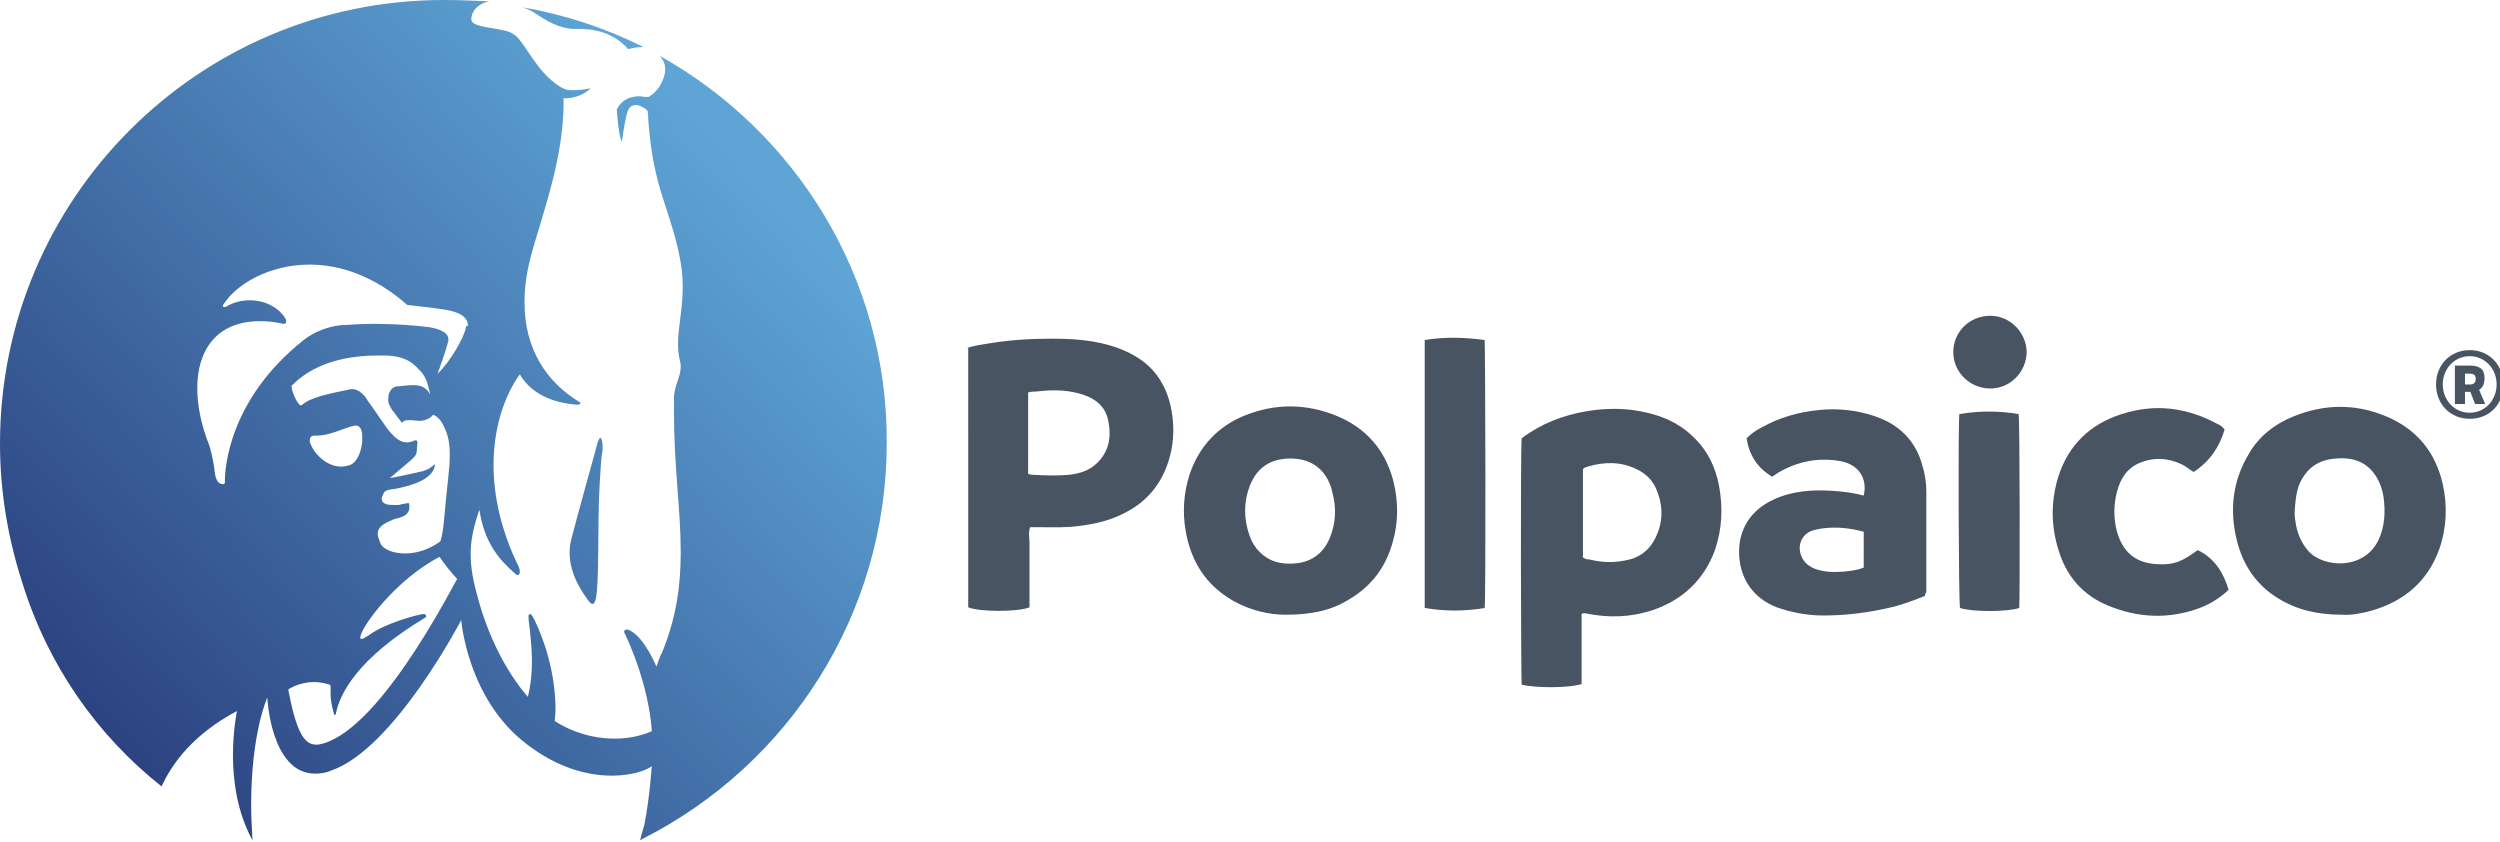
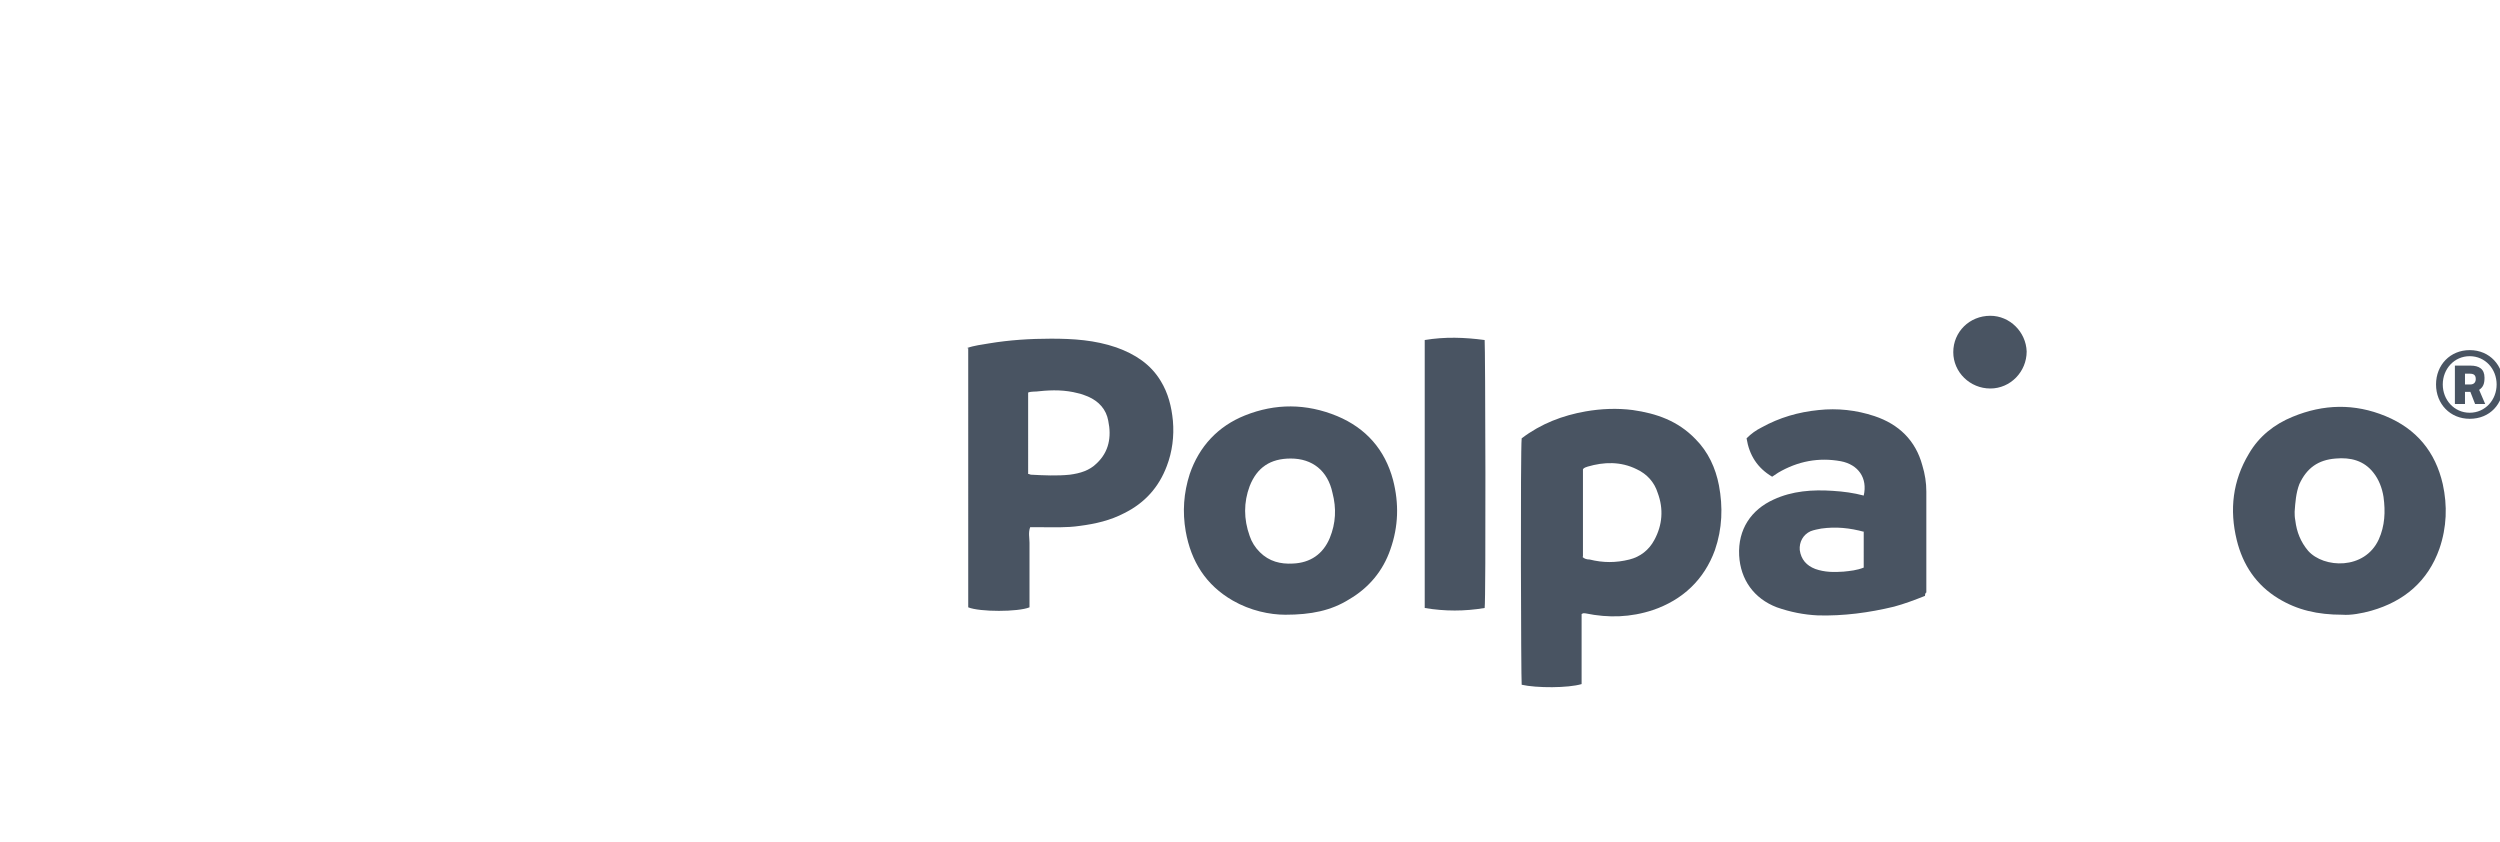
<svg xmlns="http://www.w3.org/2000/svg" xmlns:xlink="http://www.w3.org/1999/xlink" version="1.1" id="Capa_1" x="0px" y="0px" viewBox="0 0 371.3 125" style="enable-background:new 0 0 371.3 125;" xml:space="preserve">
  <style type="text/css">
	.st0{fill:#495462;}
	.st1{fill:url(#SVGID_00000078041820227441907700000018085092592044834749_);}
</style>
  <g>
    <g>
      <path class="st0" d="M152.8,70.4l0.3,0.1c1.9,0.1,3.9,0.2,5.8,0c1.5-0.2,2.9-0.6,4-1.7c1.8-1.7,2.2-3.9,1.7-6.3    c-0.3-1.7-1.4-2.9-3-3.6c-0.5-0.2-1-0.4-1.5-0.5c-1.9-0.5-3.8-0.5-5.7-0.3c-0.6,0.1-1.2,0-1.7,0.2V70.4z M143.6,51.7    c1.1-0.4,2.2-0.5,3.3-0.7c3-0.5,6.1-0.7,9.2-0.7c3.3,0,6.5,0.2,9.7,1.3c2.8,1,5.1,2.5,6.6,5c1.1,1.8,1.6,3.8,1.8,5.9    c0.2,2.3-0.1,4.6-0.9,6.7c-1.2,3.2-3.3,5.5-6.3,7c-2.1,1.1-4.3,1.6-6.6,1.9c-2,0.3-4,0.2-6,0.2c-0.4,0-0.9,0-1.4,0    c-0.3,0.8-0.1,1.6-0.1,2.3c0,0.8,0,1.6,0,2.4v2.5v2.4v2.3c-1.7,0.7-7.4,0.7-9.1,0V51.7z" />
      <path class="st0" d="M235,82.7c0.3,0.3,0.7,0.4,1.1,0.4c2,0.5,3.9,0.5,5.9,0c1.6-0.4,2.9-1.4,3.7-2.9c1.2-2.2,1.4-4.6,0.5-7    c-0.5-1.6-1.6-2.8-3.1-3.5c-2.4-1.2-4.9-1.1-7.3-0.4c-0.2,0.1-0.5,0.1-0.7,0.4V82.7z M226,65.1c2.9-2.2,6.1-3.4,9.5-4    c2.3-0.4,4.7-0.5,7-0.2c3.5,0.5,6.7,1.6,9.3,4.3c1.9,1.9,3,4.3,3.5,6.9c0.6,3.2,0.5,6.4-0.6,9.6c-1.6,4.4-4.8,7.4-9.2,8.9    c-3.3,1.1-6.6,1.2-10,0.5c-0.2,0-0.3-0.1-0.6,0.1v10.4c-2,0.6-6.7,0.6-8.9,0.1C225.9,100.8,225.8,66.9,226,65.1" />
      <path class="st0" d="M340.8,76c0,0.4,0,0.8,0.1,1.3c0.2,1.7,0.8,3.2,1.9,4.5c2.3,2.6,8.4,2.9,10.5-1.7c0.9-2,1-4.1,0.7-6.3    c-0.2-1.3-0.7-2.6-1.5-3.6c-1.4-1.8-3.4-2.3-5.6-2.1c-2.6,0.2-4.3,1.4-5.4,3.8C341,73.2,340.9,74.6,340.8,76 M347.9,91.3    c-3.7,0-6.7-0.7-9.5-2.4c-3.3-2-5.3-5-6.2-8.7c-1.1-4.5-0.6-8.8,1.8-12.8c1.5-2.6,3.8-4.4,6.5-5.5c4.6-1.9,9.2-2,13.8-0.1    c4.6,1.9,7.4,5.3,8.5,10.1c0.7,3.2,0.6,6.4-0.5,9.6c-1.7,4.8-5.2,7.8-10.1,9.2C350.8,91.1,349.1,91.4,347.9,91.3" />
      <path class="st0" d="M191.7,68.1c-3,0-5,1.3-6.1,4.1c-0.9,2.4-0.9,4.9,0,7.4c0.3,0.9,0.8,1.7,1.5,2.4c1.4,1.4,3.1,1.8,4.9,1.7    c2.6-0.1,4.5-1.4,5.5-3.8c0.9-2.2,1-4.4,0.4-6.7C197.2,69.9,194.9,68.1,191.7,68.1 M190.9,91.3c-2.3,0-5.2-0.6-7.8-2.1    c-4-2.3-6.2-5.8-7-10.3c-0.5-2.9-0.3-5.7,0.6-8.5c1.4-4.1,4.2-7.1,8.2-8.7c4.5-1.8,9.1-1.8,13.7,0.1c4.3,1.8,7.1,5,8.3,9.5    c0.9,3.5,0.8,6.9-0.4,10.3c-1.1,3.2-3.2,5.7-6.1,7.4C197.7,90.7,194.7,91.3,190.9,91.3" />
      <path class="st0" d="M276.9,79c-2.2-0.6-4.2-0.8-6.4-0.5c-0.5,0.1-1.1,0.2-1.6,0.4c-1.1,0.5-1.7,1.6-1.6,2.8    c0.2,1.4,1,2.3,2.3,2.8c1.4,0.5,2.8,0.5,4.2,0.4c1-0.1,2-0.2,3-0.6V79z M285.9,88.5c-1.5,0.6-3.1,1.2-4.6,1.6    c-3.7,0.9-7.5,1.4-11.3,1.3c-2.1-0.1-4.1-0.5-6.1-1.2c-3.4-1.3-5.4-4.1-5.6-7.7c-0.2-3.9,1.8-6.8,5.1-8.3c2.8-1.3,5.8-1.5,8.8-1.3    c1.6,0.1,3.1,0.3,4.6,0.7c0.6-2.6-0.8-4.6-3.4-5.1c-3.3-0.6-6.4,0-9.3,1.7c-0.3,0.2-0.6,0.4-0.9,0.6c-2.2-1.3-3.4-3.2-3.8-5.7    c0.7-0.7,1.4-1.2,2.2-1.6c2.7-1.5,5.5-2.3,8.5-2.6c2.8-0.3,5.6,0,8.3,0.9c3.6,1.2,6.1,3.6,7.1,7.3c0.4,1.3,0.6,2.6,0.6,3.9    c0,5,0,10,0,15C286,88,285.9,88.2,285.9,88.5" />
-       <path class="st0" d="M330.4,63.8c-0.8,2.7-2.3,4.8-4.6,6.3c-0.7-0.4-1.2-0.9-1.9-1.2c-2-0.9-4-1-6-0.2c-2,0.8-3,2.4-3.5,4.4    c-0.5,1.9-0.5,3.9,0,5.8c0.8,2.9,2.6,4.8,6.2,4.9c2.3,0.1,3.5-0.4,5.8-2.1c2.5,1.2,3.8,3.3,4.6,5.9c-1.3,1.2-2.7,2.1-4.3,2.7    c-4.6,1.7-9.2,1.5-13.7-0.4c-3.4-1.4-5.8-4-7-7.4c-1.4-3.9-1.5-7.8-0.3-11.7c1.5-4.7,4.7-7.8,9.4-9.3c5-1.6,9.7-1,14.3,1.5    C329.7,63.1,330.1,63.4,330.4,63.8" />
      <path class="st0" d="M220.5,90.3c-3,0.5-5.9,0.5-8.9,0V50.5c3-0.5,5.9-0.4,8.9,0C220.6,51.3,220.7,89.1,220.5,90.3" />
-       <path class="st0" d="M299.9,90.3c-1.8,0.6-7,0.6-8.8,0c-0.2-0.7-0.3-26.8-0.1-28.8c2.9-0.5,5.9-0.5,8.8,0    C300,62.3,300,89.4,299.9,90.3" />
      <path class="st0" d="M301,52.2c0,3-2.4,5.5-5.4,5.5c-3,0-5.5-2.4-5.5-5.4c0-3,2.4-5.4,5.5-5.4C298.5,46.9,300.9,49.3,301,52.2" />
      <path class="st0" d="M366.1,57.1h0.8c0.5,0,0.8-0.3,0.8-0.8c0-0.6-0.3-0.8-0.9-0.8h-0.7V57.1z M366.9,58.2h-0.8V60h-1.5v-5.7h2.3    c1.3,0,2.1,0.5,2.1,1.8c0,0.9-0.2,1.4-0.8,1.8l0.9,2.1h-1.5L366.9,58.2z M366.8,61.3c2.3,0,4-1.9,4-4.2c0-2.3-1.7-4.2-4-4.2    c-2.3,0-4,1.9-4,4.2C362.8,59.4,364.5,61.3,366.8,61.3 M366.8,52c3,0,5,2.3,5,5.1c0,2.9-2,5.1-5,5.1c-2.9,0-5-2.2-5-5.1    C361.8,54.2,363.9,52,366.8,52" />
    </g>
  </g>
  <g>
    <g>
      <defs>
-         <path id="SVGID_1_" d="M79.7,2.1c1.3,0.9,3.4,2.2,5.7,2.2c0.1,0,0.2,0,0.2,0c0.2,0,0.4,0,0.6,0c2.2,0,5,0.6,7.1,3     c0,0,0.9-0.3,2-0.3c0.1,0,0.2,0,0.3,0C90,4.2,84,2.2,77.7,1.1C78.5,1.4,79.1,1.7,79.7,2.1" />
-       </defs>
+         </defs>
      <linearGradient id="SVGID_00000015331930062721174540000016509101888886385566_" gradientUnits="userSpaceOnUse" x1="-3.445" y1="88.213" x2="89.375" y2="1.466">
        <stop offset="1.385225e-07" style="stop-color:#2C4381" />
        <stop offset="1" style="stop-color:#5EA5D6" />
      </linearGradient>
      <use xlink:href="#SVGID_1_" style="overflow:visible;fill:url(#SVGID_00000015331930062721174540000016509101888886385566_);" />
      <clipPath id="SVGID_00000020394390986926204830000007207672752506363798_">
        <use xlink:href="#SVGID_1_" style="overflow:visible;" />
      </clipPath>
    </g>
    <linearGradient id="SVGID_00000082326160504779496620000003507229665783030194_" gradientUnits="userSpaceOnUse" x1="17.763" y1="110.903" x2="110.582" y2="24.157">
      <stop offset="1.385225e-07" style="stop-color:#2C4381" />
      <stop offset="1" style="stop-color:#5EA5D6" />
    </linearGradient>
-     <path style="fill:url(#SVGID_00000082326160504779496620000003507229665783030194_);" d="M98,8.3c0.5,0.6,0.8,1.2,0.8,2   c0,0.6-0.2,1.3-0.6,2.1c-0.4,0.8-1,1.5-1.9,2c0,0,0,0,0,0c-0.1,0-0.2,0-0.5,0c-0.2,0-0.5-0.1-0.8-0.1c-1.1,0-2.5,0.3-3.3,1.8   l-0.1,0.1c0.1,1.5,0.3,3.4,0.5,4.1c0.1,0.4,0.2,0.7,0.2,0.7c0,0,0.1-0.1,0.1-0.2c0.1-0.8,0.5-3.4,0.8-4.2c0.2-0.7,0.7-1,1.2-1   c0.4,0,0.7,0.1,1,0.3c0.6,0.3,0.7,0.5,0.8,0.6c0.6,10.8,2.8,13.2,4.5,20.5c0.5,2.1,0.7,3.9,0.7,5.6c0,3.4-0.7,5.9-0.7,8.5   c0,0.9,0.1,1.7,0.3,2.6c0.1,0.3,0.1,0.6,0.1,0.8c0,1.4-0.9,2.7-1,4.4c0,0.8,0,1.7,0,2.5c0,7.9,1,14.3,1,20.6c0,4.9-0.6,9.6-2.8,15   c-0.2,0.2-0.7,1.7-0.8,2c-0.8-1.8-1.8-3.5-2.8-4.5c-0.7-0.7-1.3-1-1.6-1c-0.2,0-0.4,0.1-0.4,0.3c0,0.1,0,0.2,0.1,0.3   c3.7,7.9,4,14.2,4,14.5c-1.8,0.8-3.7,1.1-5.6,1.1c-3.2,0-6.3-1-8.8-2.6c0-0.6,0.1-1.1,0.1-1.7c0-5.7-1.8-10.6-3.1-13.3   c-0.3-0.6-0.5-0.9-0.7-0.9c-0.2,0-0.2,0.2-0.2,0.5c0,0.1,0,0.2,0,0.2c0.3,2.5,0.5,4.5,0.5,6.2c0,2.5-0.3,4.2-0.6,5.4   c-3.3-3.8-5.9-9.1-7.4-14.6c-0.7-2.5-1.1-4.5-1.1-6.6c0-2,0.4-4,1.3-6.6c0.7,4.8,2.9,7.4,5.2,9.4c0.2,0.2,0.4,0.3,0.5,0.3   c0.2,0,0.3-0.2,0.3-0.5c0-0.3-0.1-0.6-0.2-0.8c-2.5-5.1-3.7-10.3-3.7-15c0-5.2,1.4-10,3.9-13.5c2.1,3.6,6.2,4.3,8.3,4.5   c0.1,0,0.2,0,0.3,0c0.3,0,0.4-0.1,0.4-0.2c0,0,0-0.1,0-0.1c-5-3-8.3-7.9-8.3-14.9c0-1.4,0.1-2.8,0.4-4.4c1-5.7,5.4-15.4,5.4-25.2   c0-0.2,0-0.5,0-0.7c0.1,0,0.2,0,0.2,0c2.1,0,3.5-1.1,3.8-1.5c-0.4,0.1-1.4,0.3-2.5,0.3c-0.5,0-1,0-1.4-0.2c0,0-2-0.8-4.1-3.7   c-2.1-2.8-2.5-4.2-4.2-4.8c-1.7-0.6-5.5-0.6-5.5-1.8c0,0,0-0.1,0-0.1c0-1,0.9-2.3,2.7-2.6C70.4,0.1,68.2,0,65.9,0   C29.5,0,0,29.5,0,65.9C0,73.1,1.2,80,3.3,86.5c3.8,12.3,11.1,22.7,20.7,30.3c1.5-3.3,4.6-7.7,11.2-11.2c0,0-0.6,2.7-0.6,6.6   c0,3.7,0.6,8.4,2.9,12.6c-0.1-1.8-0.2-3.6-0.2-5.2c0-10.8,2.4-16,2.4-16s0.5,11.3,7.1,11.3c0.8,0,1.6-0.1,2.5-0.5   c9.3-3.3,19.2-22.3,19.2-22.3s0.9,11.7,9.7,18.4c4.8,3.7,9.3,4.7,12.7,4.7c3,0,5.1-0.8,5.9-1.4c0,0-0.3,4.6-1.1,8.7   c-0.4,1.3-0.6,2.1-0.6,2.2c0,0,0,0,0,0h0l0,0.1c0.2-0.1,0.3-0.2,0.5-0.3c21.4-10.9,36.1-33.1,36.1-58.8   C131.8,41.2,118.2,19.6,98,8.3z M48.9,110.1c-0.7,0.3-1.4,0.5-1.9,0.5c-1.9,0-3-2-4.2-8.2c0,0,1.6-1.1,3.8-1.1   c0.7,0,1.5,0.1,2.4,0.4c0,0,0.1,0.1,0.1,0.2c0,0.2,0,0.5,0,1.1c0,0.7,0.1,1.7,0.5,3c0,0.1,0.1,0.2,0.1,0.2c0.1,0,0.2-0.1,0.2-0.3   c0.6-2.8,3-8,13.3-14.2c0.1-0.1,0.1-0.1,0.1-0.2c0-0.2-0.2-0.3-0.4-0.3c-0.1,0-0.1,0-0.2,0c-0.5,0.1-5.3,1.2-8,3.2   c-0.5,0.3-0.8,0.5-1,0.5c-0.1,0-0.2-0.1-0.2-0.2c0-1.4,5.2-8.6,11.8-12c0,0,0.7,1.2,2.6,3.3C67.8,85.9,57.6,106.5,48.9,110.1z    M57.8,60.1L57.8,60.1c0.2,0.4,0.4,0.8,0.7,1.1c0.3,0.4,0.7,1,1.2,1.6l0.2-0.2c0.2-0.2,0.6-0.2,1-0.2c0.5,0,1,0.1,1.3,0.1   c0.1,0,0.1,0,0.2,0c0.7,0,1.6-0.4,1.9-0.9c0,0,0.8,0.2,1.4,1.3c0.9,1.6,1.1,3,1.1,4.7c0,2.1-0.4,4.5-0.7,8   c-0.2,2.2-0.3,3.6-0.7,4.8c-1.6,1.2-3.5,1.8-5.2,1.8c-1.8,0-3.3-0.6-3.7-1.5c-0.2-0.6-0.4-1-0.4-1.4c0-1,0.8-1.5,2.2-2.1   c0.6-0.3,2.5-0.3,2.5-1.9c0-0.2,0-0.4-0.1-0.6c0,0-1.2,0.2-1.5,0.3c0,0-0.1,0-0.2,0c-0.2,0-0.4,0-0.6,0c-0.7,0-1.7-0.1-1.7-0.9   c0-0.2,0.1-0.5,0.3-0.9c0.3-0.5,1.1-0.5,1.7-0.6c2.1-0.4,5.6-1.3,5.9-3.5v0c0-0.1,0-0.1-0.1-0.1c0,0-0.1,0-0.1,0.1   c-0.3,0.2-0.6,0.6-1.7,0.9c-0.8,0.2-4.5,1-4.8,1l3.3-2.8c0.9-0.9,0.6-0.8,0.8-2.5v0c0-0.2-0.1-0.3-0.2-0.3c-0.1,0-0.1,0-0.2,0   c-0.4,0.2-0.8,0.3-1.2,0.3c-0.9,0-1.8-0.6-3-2.2c-1-1.4-2.1-3.1-2.8-4c-0.1-0.3-1.1-1.7-2.2-1.7c-0.1,0-0.2,0-0.3,0   c-3.4,0.7-5.9,1.2-7.2,2.3c0,0-0.1,0.1-0.2,0.1c-0.5,0-1.4-2.1-1.4-2.8c0-0.1,0-0.2,0.1-0.2c3.8-3.8,9.2-4.4,12.8-4.4   c0.4,0,0.8,0,1.1,0c3.3,0.1,4.3,1.4,5.4,2.6c0.8,1.1,0.9,2,1.2,3.2c-0.6-1.1-1.4-1.4-2.5-1.4c-0.7,0-1.5,0.1-2.5,0.2   c-0.9,0.1-1.2,1.2-1.2,1.3c0,0.1,0,0.2,0,0.3C57.6,59.5,57.7,59.8,57.8,60.1z M53.8,64.9c0,0.2,0,0.4,0,0.6   c-0.1,1.4-0.7,3.2-1.9,3.6c-0.4,0.1-0.8,0.2-1.2,0.2c-1.8,0-3.2-1.2-4-2.3c-0.4-0.6-0.7-1.2-0.7-1.6c0-0.4,0.2-0.7,0.7-0.7h0.3   c1.9,0,3.8-1,5.3-1.4c0.2,0,0.3-0.1,0.5-0.1C53.6,63.2,53.8,64,53.8,64.9z M69.2,48.6C69,50,66.9,53.7,65,55.5   c0.4-1.1,1.4-4,1.6-4.9c0-0.1,0-0.2,0-0.2c0-1.3-2.2-1.7-2.8-1.8c-2.3-0.3-5.3-0.5-8.3-0.5c-1.6,0-3.3,0.1-4.9,0.2   c-1.9,0.2-4,1-5.5,2.2C34,59.3,33.4,69.6,33.4,71.4c0,0.2,0,0.3,0,0.3c0,0.1,0,0.1-0.1,0.1c0,0,0,0,0,0c0,0,0,0,0,0s0,0,0,0.1   c-0.1,0-0.2,0-0.2,0c-0.4,0-1-0.2-1.2-1.7c-0.2-2.1-0.8-4-0.8-4c-1.2-3-1.8-5.9-1.8-8.6c0-5.6,2.9-9.9,9.3-9.9   c1.1,0,2.2,0.1,3.5,0.4h0.1c0.2,0,0.3-0.2,0.3-0.4c0-0.1,0-0.2,0-0.2c-0.9-1.7-3-2.9-5.4-2.9c-1.2,0-2.5,0.3-3.6,1c0,0-0.1,0-0.2,0   c-0.1,0-0.2,0-0.2-0.2c0-0.1,0-0.1,0.1-0.2c1.9-3,6.8-5.9,12.8-5.9c4.4,0,9.5,1.6,14.5,6c0,0,3.8,0.4,5,0.6c2.2,0.3,4,0.9,4,2.5   C69.2,48.4,69.2,48.5,69.2,48.6z" />
    <g>
      <defs>
-         <path id="SVGID_00000084517475876781922110000013981737113930451609_" d="M88.8,65.6c0,0-3.3,11.9-3.9,14.3     c-0.2,0.7-0.3,1.5-0.3,2.2c0,3.3,2,6,2.7,7c0.3,0.4,0.5,0.6,0.7,0.6c0.9,0,0.8-4.8,0.9-12.8c0-2.8,0.3-8,0.5-9.5     c0.1-0.4,0.1-0.8,0.1-1.1c0-0.8-0.2-1.3-0.4-1.3C89.1,65,89,65.2,88.8,65.6" />
-       </defs>
+         </defs>
      <linearGradient id="SVGID_00000180342347433268813330000016328477904542938036_" gradientUnits="userSpaceOnUse" x1="34.105" y1="128.392" x2="126.925" y2="41.645">
        <stop offset="1.385225e-07" style="stop-color:#2C4381" />
        <stop offset="1" style="stop-color:#5EA5D6" />
      </linearGradient>
      <use xlink:href="#SVGID_00000084517475876781922110000013981737113930451609_" style="overflow:visible;fill:url(#SVGID_00000180342347433268813330000016328477904542938036_);" />
      <clipPath id="SVGID_00000096024363984436894190000005598084638780357265_">
        <use xlink:href="#SVGID_00000084517475876781922110000013981737113930451609_" style="overflow:visible;" />
      </clipPath>
    </g>
  </g>
</svg>